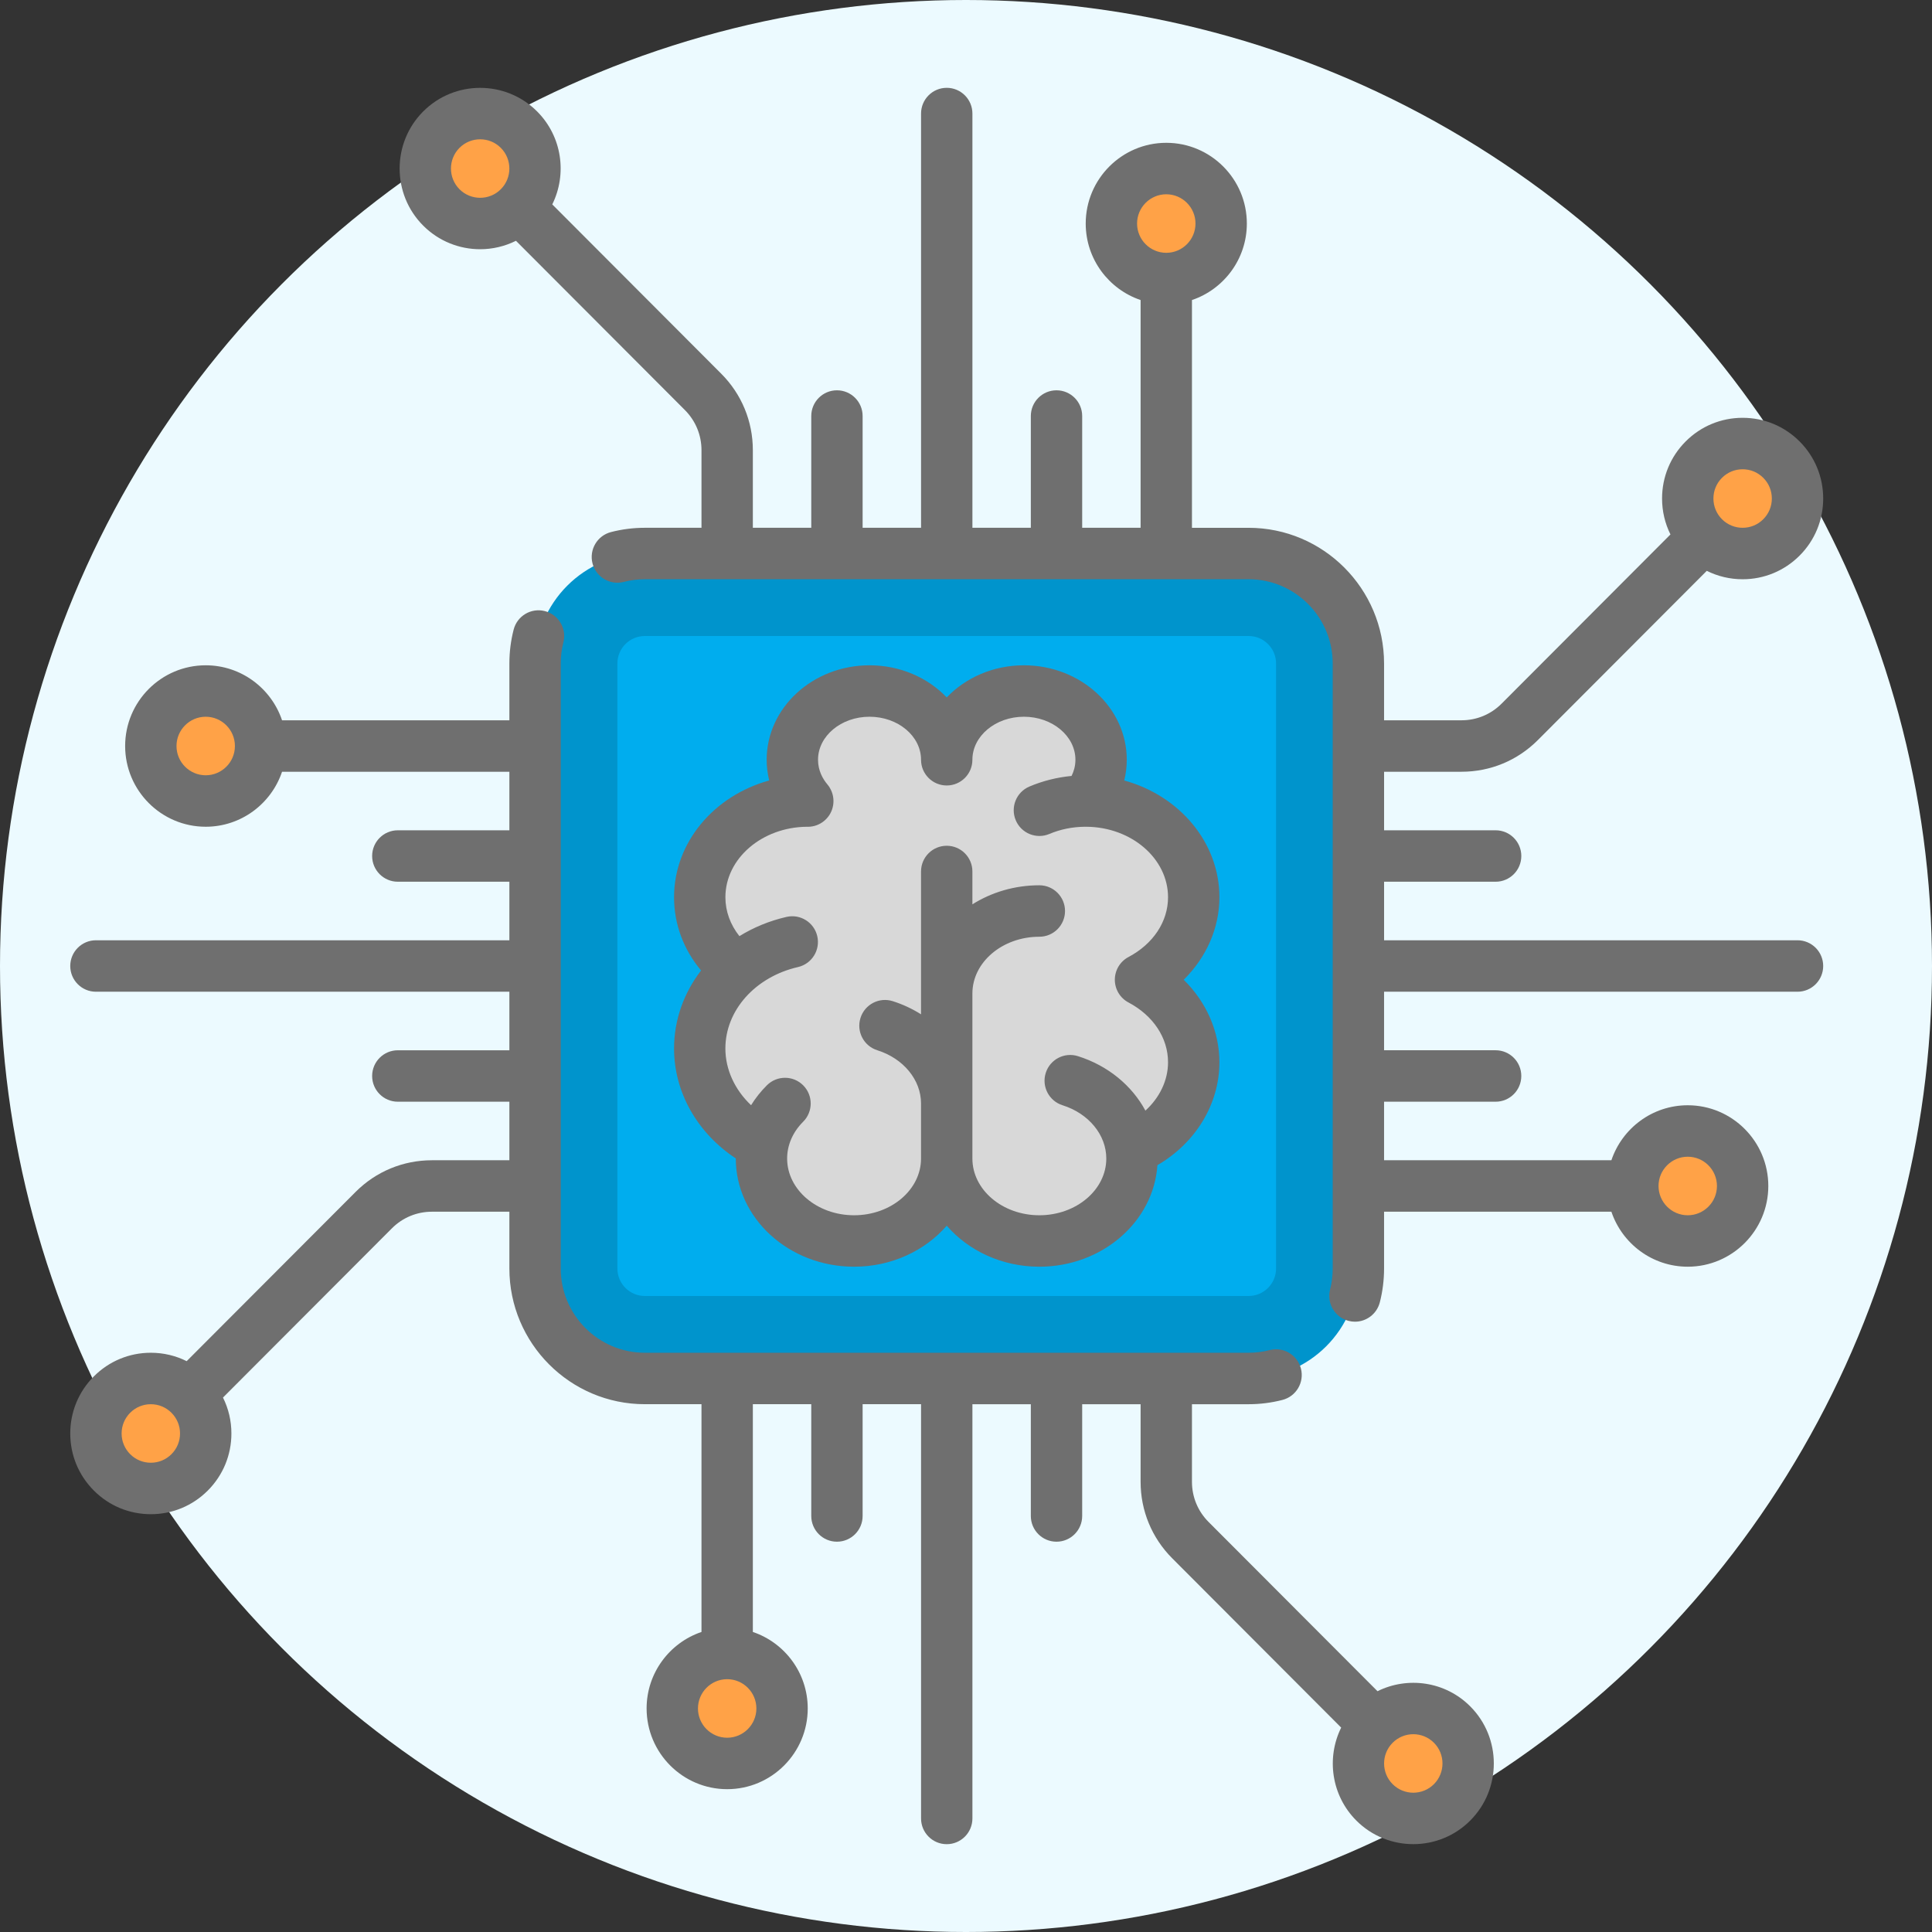
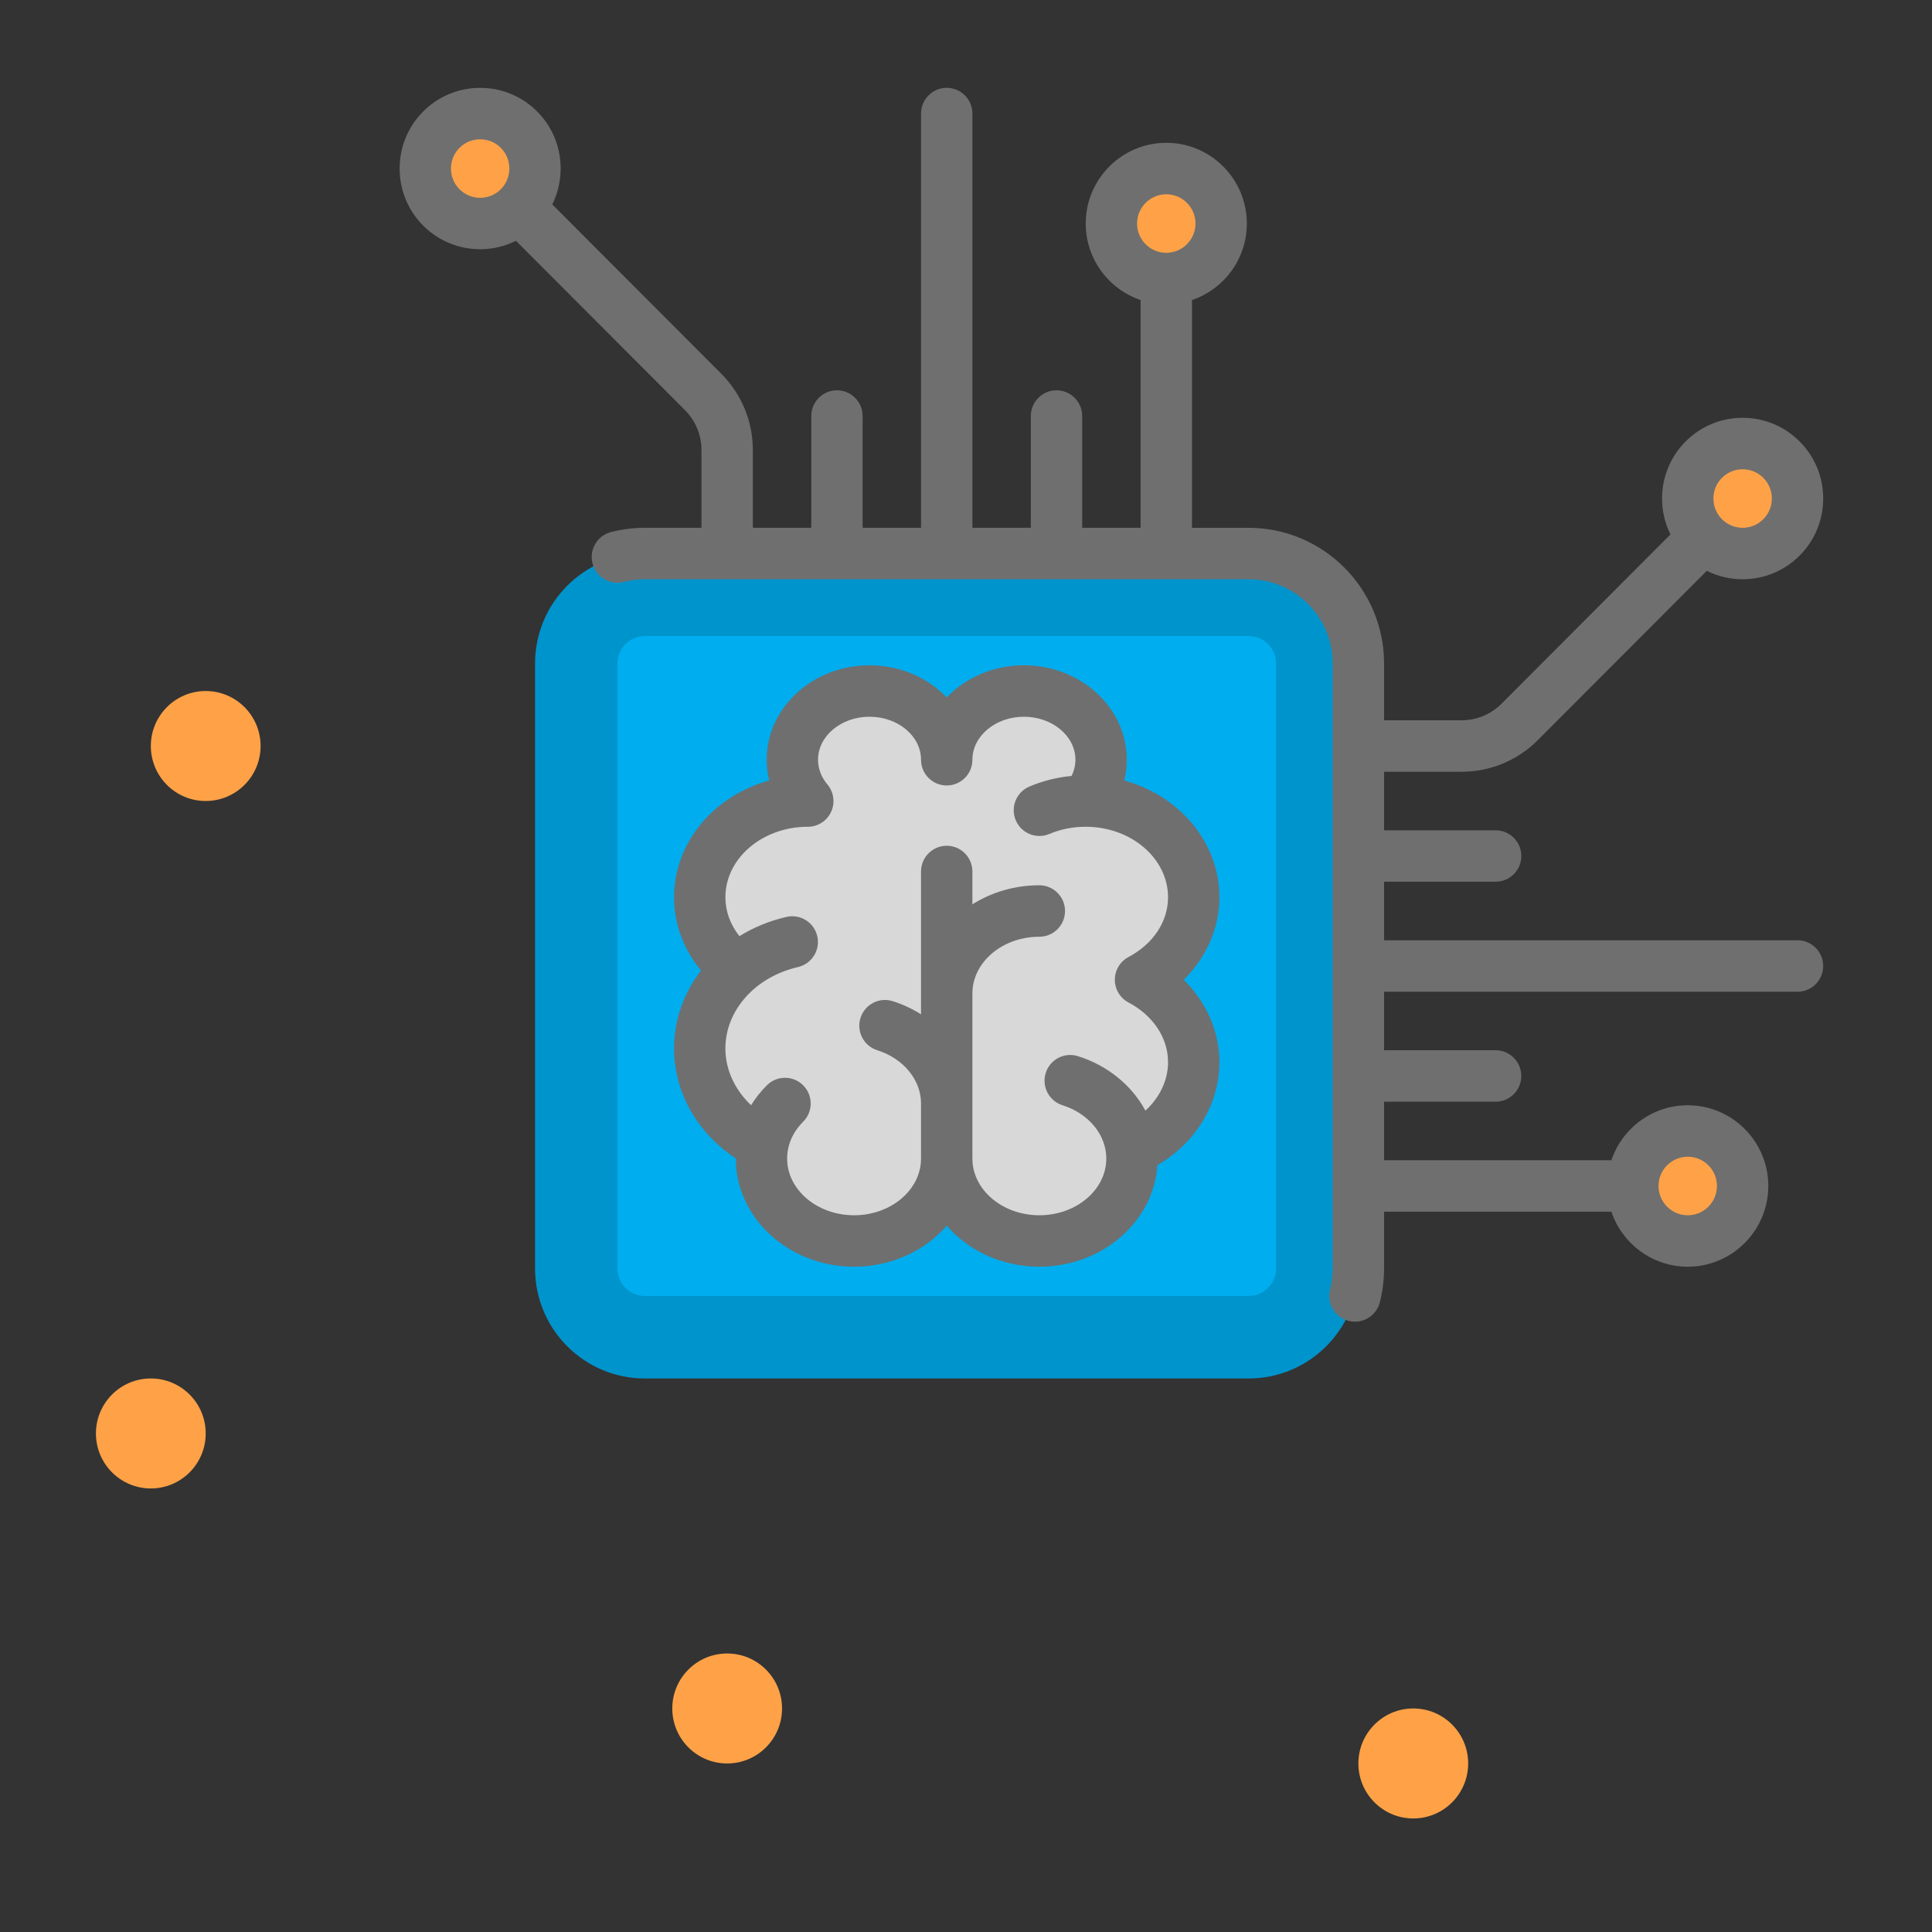
<svg xmlns="http://www.w3.org/2000/svg" width="110px" height="110px" viewBox="0 0 110 110" version="1.1">
  <rect x="0" y="0" width="110" height="110" fill="#333333" stroke="none" />
  <title>technology</title>
  <desc>Created with Sketch.</desc>
  <defs />
  <g id="technology" stroke="none" stroke-width="1" fill="none" fill-rule="evenodd">
    <g>
-       <circle id="Oval-5-Copy-2" fill="#ECFAFF" cx="55" cy="55" r="55" />
      <g id="Group" transform="translate(4, 5)">
        <path d="M67.091,73.485 L32.714,73.485 C29.262,73.485 26.464,70.681 26.464,67.222 L26.464,32.778 C26.464,29.319 29.262,26.515 32.714,26.515 L67.091,26.515 C70.543,26.515 73.342,29.319 73.342,32.778 L73.342,67.222 C73.342,70.681 70.543,73.485 67.091,73.485" id="Fill-1" fill="#0094CC" />
        <path d="M67.091,68.788 L32.714,68.788 C31.851,68.788 31.151,68.087 31.151,67.222 L31.151,32.778 C31.151,31.913 31.851,31.212 32.714,31.212 L67.091,31.212 C67.954,31.212 68.654,31.913 68.654,32.778 L68.654,67.222 C68.654,68.087 67.954,68.788 67.091,68.788" id="Fill-2" fill="#00ADEE" />
        <path d="M7.712,34.344 C9.438,34.344 10.837,35.746 10.837,37.475 C10.837,39.204 9.438,40.605 7.712,40.605 C5.987,40.605 4.588,39.204 4.588,37.475 C4.588,35.746 5.987,34.344 7.712,34.344" id="Fill-3" fill="#FFA247" />
        <path d="M92.094,59.395 C93.819,59.395 95.218,60.796 95.218,62.525 C95.218,64.254 93.819,65.656 92.094,65.656 C90.368,65.656 88.969,64.254 88.969,62.525 C88.969,60.796 90.368,59.395 92.094,59.395" id="Fill-4" fill="#FFA247" />
        <path d="M4.587,73.484 C6.313,73.484 7.712,74.886 7.712,76.615 C7.712,78.344 6.313,79.746 4.587,79.746 C2.861,79.746 1.462,78.344 1.462,76.615 C1.462,74.886 2.861,73.484 4.587,73.484" id="Fill-5" fill="#FFA247" />
        <path d="M95.218,20.254 C96.944,20.254 98.343,21.656 98.343,23.385 C98.343,25.114 96.944,26.516 95.218,26.516 C93.493,26.516 92.094,25.114 92.094,23.385 C92.094,21.656 93.493,20.254 95.218,20.254" id="Fill-6" fill="#FFA247" />
        <path d="M62.404,4.597 C64.129,4.597 65.528,5.998 65.528,7.728 C65.528,9.457 64.129,10.858 62.404,10.858 C60.678,10.858 59.279,9.457 59.279,7.728 C59.279,5.998 60.678,4.597 62.404,4.597" id="Fill-7" fill="#FFA247" />
        <path d="M37.402,89.143 C39.127,89.143 40.526,90.544 40.526,92.273 C40.526,94.003 39.127,95.404 37.402,95.404 C35.676,95.404 34.277,94.003 34.277,92.273 C34.277,90.544 35.676,89.143 37.402,89.143" id="Fill-8" fill="#FFA247" />
        <path d="M23.339,1.465 C25.065,1.465 26.464,2.867 26.464,4.596 C26.464,6.325 25.065,7.727 23.339,7.727 C21.613,7.727 20.214,6.325 20.214,4.596 C20.214,2.867 21.613,1.465 23.339,1.465" id="Fill-9" fill="#FFA247" />
        <path d="M76.466,92.273 C78.192,92.273 79.591,93.675 79.591,95.404 C79.591,97.133 78.192,98.535 76.466,98.535 C74.74,98.535 73.341,97.133 73.341,95.404 C73.341,93.675 74.74,92.273 76.466,92.273" id="Fill-10" fill="#FFA247" />
        <g id="Group-15">
          <path d="M49.903,63.329 C50.348,63.329 50.772,63.52 51.068,63.852 C52.089,64.999 53.586,65.656 55.176,65.656 C57.911,65.656 60.208,63.738 60.404,61.29 C60.446,60.78 60.734,60.323 61.175,60.064 C62.896,59.057 63.966,57.301 63.966,55.48 C63.966,54.166 63.42,52.889 62.426,51.884 C61.824,51.274 61.824,50.291 62.426,49.681 C63.42,48.677 63.966,47.4 63.966,46.086 C63.966,43.721 62.243,41.637 59.68,40.9 C58.881,40.67 58.402,39.854 58.588,39.043 C58.659,38.737 58.692,38.488 58.692,38.258 C58.692,36.099 56.721,34.344 54.297,34.344 C53.045,34.344 51.845,34.826 51.011,35.667 C50.421,36.257 49.384,36.257 48.795,35.667 C47.96,34.826 46.761,34.344 45.508,34.344 C43.085,34.344 41.113,36.1 41.113,38.258 C41.113,38.516 41.142,38.776 41.197,39.029 C41.374,39.836 40.896,40.642 40.103,40.871 C37.553,41.607 35.839,43.702 35.839,46.086 C35.839,47.226 36.248,48.325 37.022,49.266 C37.481,49.826 37.498,50.629 37.06,51.207 C36.262,52.263 35.839,53.471 35.839,54.697 C35.839,56.651 36.895,58.523 38.665,59.706 C39.096,59.993 39.357,60.476 39.361,60.995 C39.383,63.565 41.747,65.656 44.629,65.656 C46.219,65.656 47.716,64.999 48.737,63.852 C49.033,63.52 49.457,63.329 49.903,63.329" id="Fill-11" fill="#D8D8D8" />
          <path d="M92.093,60.859 C93.01,60.859 93.756,61.606 93.756,62.525 C93.756,63.444 93.01,64.192 92.093,64.192 C91.176,64.192 90.43,63.444 90.43,62.525 C90.429,61.606 91.176,60.859 92.093,60.859 Z M22.162,5.775 C21.514,5.125 21.514,4.068 22.162,3.418 C22.487,3.093 22.912,2.931 23.338,2.931 C23.764,2.931 24.19,3.093 24.514,3.418 C25.163,4.068 25.163,5.125 24.514,5.775 C23.866,6.424 22.811,6.424 22.162,5.775 Z M62.403,6.061 C63.32,6.061 64.066,6.809 64.066,7.727 C64.066,8.646 63.32,9.394 62.403,9.394 C61.486,9.394 60.74,8.646 60.74,7.727 C60.74,6.809 61.486,6.061 62.403,6.061 Z M94.042,22.206 C94.356,21.891 94.774,21.718 95.218,21.718 C95.662,21.718 96.08,21.891 96.394,22.206 C96.708,22.521 96.881,22.939 96.881,23.384 C96.881,23.829 96.708,24.247 96.394,24.562 C96.08,24.877 95.662,25.05 95.218,25.05 C94.774,25.05 94.356,24.877 94.042,24.562 C93.728,24.247 93.555,23.829 93.555,23.384 C93.555,22.939 93.728,22.52 94.042,22.206 Z M98.343,48.535 L74.804,48.535 L74.804,45.202 L81.155,45.202 C81.962,45.202 82.617,44.546 82.617,43.737 C82.617,42.929 81.962,42.273 81.155,42.273 L74.804,42.273 L74.804,38.94 L79.213,38.94 C80.856,38.94 82.4,38.299 83.561,37.135 L93.177,27.501 C93.803,27.814 94.498,27.98 95.218,27.98 C96.443,27.98 97.595,27.502 98.462,26.634 C99.328,25.766 99.805,24.612 99.805,23.384 C99.805,22.156 99.328,21.002 98.462,20.134 C97.596,19.266 96.443,18.788 95.218,18.788 C93.993,18.788 92.841,19.266 91.974,20.134 C91.108,21.002 90.631,22.156 90.631,23.384 C90.631,24.106 90.797,24.802 91.109,25.429 L81.494,35.063 C80.885,35.674 80.074,36.01 79.213,36.01 L74.803,36.01 L74.803,32.778 C74.803,28.517 71.343,25.051 67.091,25.051 L63.865,25.051 L63.865,12.083 C65.68,11.47 66.99,9.75 66.99,7.727 C66.99,5.193 64.933,3.131 62.403,3.131 C59.874,3.131 57.816,5.193 57.816,7.727 C57.816,9.75 59.127,11.47 60.941,12.083 L60.941,25.05 L57.615,25.05 L57.615,18.687 C57.615,17.878 56.96,17.222 56.153,17.222 C55.346,17.222 54.691,17.878 54.691,18.687 L54.691,25.05 L51.365,25.05 L51.365,1.465 C51.365,0.656 50.71,0 49.903,0 C49.095,0 48.441,0.656 48.441,1.465 L48.441,25.05 L45.114,25.05 L45.114,18.687 C45.114,17.878 44.46,17.222 43.652,17.222 C42.845,17.222 42.19,17.878 42.19,18.687 L42.19,25.05 L38.864,25.05 L38.864,20.633 C38.864,18.987 38.224,17.439 37.063,16.276 L27.444,6.638 C28.294,4.919 28.009,2.776 26.582,1.346 C24.794,-0.446 21.883,-0.446 20.095,1.346 C18.306,3.138 18.306,6.054 20.095,7.846 C20.989,8.742 22.164,9.19 23.339,9.19 C24.038,9.19 24.736,9.028 25.377,8.71 L34.995,18.347 C35.604,18.958 35.94,19.769 35.94,20.633 L35.94,25.05 L32.714,25.05 C32.062,25.05 31.414,25.132 30.787,25.294 C30.005,25.496 29.534,26.294 29.735,27.078 C29.936,27.861 30.734,28.333 31.516,28.131 C31.904,28.031 32.308,27.98 32.714,27.98 L67.091,27.98 C69.731,27.98 71.879,30.132 71.879,32.778 L71.879,67.222 C71.879,67.629 71.829,68.033 71.729,68.422 C71.528,69.205 71.999,70.004 72.781,70.205 C72.903,70.237 73.025,70.252 73.146,70.252 C73.797,70.252 74.391,69.812 74.561,69.151 C74.722,68.524 74.803,67.875 74.803,67.222 L74.803,63.99 L87.746,63.99 C88.358,65.808 90.074,67.121 92.093,67.121 C94.622,67.121 96.68,65.059 96.68,62.525 C96.68,59.991 94.622,57.929 92.093,57.929 C90.074,57.929 88.358,59.242 87.746,61.06 L74.803,61.06 L74.803,57.727 L81.154,57.727 C81.962,57.727 82.616,57.071 82.616,56.262 C82.616,55.453 81.962,54.797 81.154,54.797 L74.803,54.797 L74.803,51.465 L98.343,51.465 C99.15,51.465 99.805,50.809 99.805,50 C99.805,49.191 99.15,48.535 98.343,48.535 Z" id="Fill-13" fill="#6F6F6F" />
-           <path d="M77.643,96.582 C76.994,97.232 75.939,97.232 75.291,96.582 C74.642,95.932 74.642,94.875 75.291,94.226 C75.615,93.901 76.041,93.738 76.467,93.738 C76.893,93.738 77.319,93.901 77.643,94.226 C78.291,94.875 78.291,95.932 77.643,96.582 Z M37.402,93.939 C36.485,93.939 35.739,93.191 35.739,92.273 C35.739,91.354 36.485,90.606 37.402,90.606 C38.319,90.606 39.065,91.354 39.065,92.273 C39.065,93.191 38.319,93.939 37.402,93.939 Z M5.763,77.794 C5.449,78.109 5.031,78.282 4.587,78.282 C4.143,78.282 3.725,78.109 3.411,77.794 C3.097,77.479 2.924,77.061 2.924,76.616 C2.924,76.171 3.097,75.753 3.411,75.438 C3.725,75.123 4.143,74.95 4.587,74.95 C5.031,74.95 5.449,75.123 5.763,75.438 C6.077,75.753 6.25,76.171 6.25,76.616 C6.25,77.061 6.077,77.48 5.763,77.794 Z M7.712,39.141 C6.795,39.141 6.049,38.394 6.049,37.475 C6.049,36.556 6.795,35.808 7.712,35.808 C8.629,35.808 9.375,36.556 9.375,37.475 C9.376,38.394 8.629,39.141 7.712,39.141 Z M74.429,91.29 L64.81,81.653 C64.201,81.042 63.865,80.231 63.865,79.367 L63.865,74.95 L67.091,74.95 C67.743,74.95 68.391,74.868 69.018,74.706 C69.8,74.504 70.271,73.706 70.07,72.922 C69.868,72.139 69.072,71.667 68.289,71.869 C67.901,71.969 67.497,72.02 67.091,72.02 L32.714,72.02 C30.074,72.02 27.926,69.867 27.926,67.222 L27.926,32.778 C27.926,32.371 27.976,31.967 28.076,31.578 C28.278,30.794 27.807,29.996 27.025,29.794 C26.243,29.592 25.446,30.064 25.245,30.847 C25.083,31.475 25.002,32.124 25.002,32.778 L25.002,36.01 L12.059,36.01 C11.447,34.192 9.731,32.879 7.712,32.879 C5.183,32.879 3.125,34.94 3.125,37.475 C3.125,40.009 5.183,42.071 7.712,42.071 C9.731,42.071 11.447,40.758 12.059,38.94 L25.002,38.94 L25.002,42.273 L18.65,42.273 C17.843,42.273 17.188,42.929 17.188,43.737 C17.188,44.546 17.843,45.202 18.65,45.202 L25.002,45.202 L25.002,48.535 L1.462,48.535 C0.655,48.535 0,49.191 0,50 C0,50.809 0.655,51.465 1.462,51.465 L25.002,51.465 L25.002,54.798 L18.65,54.798 C17.843,54.798 17.188,55.454 17.188,56.263 C17.188,57.071 17.843,57.727 18.65,57.727 L25.002,57.727 L25.002,61.06 L20.592,61.06 C18.95,61.06 17.405,61.701 16.244,62.865 L6.628,72.499 C6.002,72.186 5.307,72.02 4.587,72.02 C3.362,72.02 2.21,72.498 1.343,73.366 C0.477,74.234 0,75.388 0,76.616 C0,77.844 0.477,78.998 1.344,79.866 C2.21,80.734 3.362,81.212 4.587,81.212 C5.813,81.212 6.965,80.734 7.831,79.866 C8.697,78.998 9.175,77.844 9.175,76.616 C9.175,75.894 9.009,75.198 8.696,74.571 L18.312,64.937 C18.921,64.326 19.731,63.99 20.593,63.99 L25.002,63.99 L25.002,67.222 C25.002,71.483 28.462,74.949 32.714,74.949 L35.94,74.949 L35.94,87.917 C34.126,88.53 32.815,90.25 32.815,92.272 C32.815,94.807 34.873,96.868 37.402,96.868 C39.931,96.868 41.989,94.806 41.989,92.272 C41.989,90.25 40.679,88.53 38.864,87.917 L38.864,74.949 L42.19,74.949 L42.19,81.313 C42.19,82.122 42.845,82.778 43.652,82.778 C44.46,82.778 45.114,82.122 45.114,81.313 L45.114,74.949 L48.441,74.949 L48.441,98.535 C48.441,99.344 49.095,100 49.903,100 C50.71,100 51.365,99.344 51.365,98.535 L51.365,74.95 L54.691,74.95 L54.691,81.313 C54.691,82.122 55.345,82.778 56.153,82.778 C56.96,82.778 57.615,82.122 57.615,81.313 L57.615,74.95 L60.941,74.95 L60.941,79.367 C60.941,81.013 61.581,82.561 62.742,83.724 L72.361,93.362 C71.511,95.081 71.796,97.224 73.223,98.654 C74.117,99.55 75.292,99.998 76.467,99.998 C77.641,99.998 78.816,99.55 79.71,98.654 C81.499,96.862 81.499,93.946 79.71,92.154 C78.284,90.724 76.144,90.439 74.429,91.29 Z" id="Fill-14" fill="#6F6F6F" />
        </g>
        <path d="M41.956,42.072 C41.969,42.072 41.982,42.074 41.995,42.074 C42.328,42.074 42.664,41.96 42.938,41.727 C43.499,41.252 43.611,40.445 43.235,39.838 C43.224,39.82 43.214,39.802 43.202,39.784 C43.196,39.776 43.189,39.767 43.183,39.758 C43.16,39.727 43.137,39.695 43.112,39.665 C43.111,39.664 43.11,39.663 43.11,39.663 C42.866,39.374 42.575,38.896 42.575,38.258 C42.575,36.907 43.89,35.808 45.507,35.808 C47.124,35.808 48.44,36.907 48.44,38.258 C48.44,39.067 49.095,39.722 49.902,39.722 C50.71,39.722 51.364,39.067 51.364,38.258 C51.364,36.907 52.68,35.808 54.297,35.808 C55.914,35.808 57.23,36.907 57.23,38.258 C57.23,38.619 57.135,38.926 57.01,39.179 C56.179,39.258 55.374,39.46 54.611,39.782 C53.867,40.096 53.518,40.956 53.832,41.701 C54.145,42.446 55.003,42.796 55.747,42.482 C56.379,42.215 57.059,42.078 57.768,42.072 C57.782,42.072 57.796,42.074 57.81,42.074 C57.823,42.074 57.836,42.072 57.849,42.072 C60.419,42.088 62.503,43.882 62.503,46.086 C62.503,47.471 61.662,48.742 60.254,49.487 C59.774,49.741 59.474,50.239 59.474,50.783 C59.474,51.326 59.774,51.825 60.254,52.078 C61.662,52.823 62.503,54.095 62.503,55.48 C62.503,56.513 62.024,57.497 61.215,58.234 C60.447,56.808 59.088,55.673 57.372,55.133 C56.602,54.89 55.781,55.319 55.539,56.091 C55.297,56.863 55.725,57.685 56.496,57.928 C57.986,58.397 58.988,59.615 58.988,60.96 C58.988,62.742 57.278,64.192 55.176,64.192 C53.074,64.192 51.364,62.742 51.364,60.96 L51.364,51.566 C51.364,49.784 53.074,48.334 55.176,48.334 C55.983,48.334 56.638,47.678 56.638,46.869 C56.638,46.06 55.983,45.404 55.176,45.404 C53.762,45.404 52.449,45.806 51.364,46.489 L51.364,44.618 C51.364,43.809 50.709,43.154 49.902,43.154 C49.095,43.154 48.44,43.809 48.44,44.618 L48.44,52.751 C47.948,52.441 47.408,52.185 46.825,52.001 C46.054,51.759 45.234,52.188 44.992,52.96 C44.75,53.731 45.178,54.554 45.948,54.796 C47.439,55.266 48.44,56.484 48.44,57.828 L48.44,60.96 C48.44,62.742 46.73,64.192 44.628,64.192 C42.526,64.192 40.816,62.742 40.816,60.96 C40.816,60.196 41.14,59.453 41.726,58.869 C42.299,58.298 42.302,57.371 41.733,56.797 C41.163,56.223 40.238,56.221 39.665,56.791 C39.315,57.14 39.013,57.521 38.763,57.926 C37.839,57.051 37.3,55.9 37.3,54.697 C37.3,52.527 39,50.62 41.435,50.06 C42.221,49.879 42.713,49.094 42.533,48.305 C42.352,47.516 41.567,47.024 40.781,47.205 C39.801,47.43 38.899,47.806 38.099,48.3 C37.58,47.647 37.301,46.882 37.301,46.086 C37.301,43.882 39.386,42.089 41.956,42.072 Z M37.893,60.956 C37.893,60.957 37.893,60.958 37.893,60.96 C37.893,64.357 40.915,67.121 44.629,67.121 C46.764,67.121 48.668,66.208 49.903,64.786 C51.138,66.208 53.042,67.121 55.176,67.121 C58.751,67.121 61.682,64.561 61.898,61.34 C64.069,60.078 65.428,57.867 65.428,55.48 C65.428,53.724 64.681,52.049 63.395,50.783 C64.681,49.517 65.428,47.842 65.428,46.086 C65.428,42.953 63.141,40.3 60.01,39.437 C60.103,39.054 60.154,38.66 60.154,38.258 C60.154,35.292 57.527,32.879 54.297,32.879 C52.548,32.879 50.977,33.587 49.903,34.708 C48.829,33.587 47.257,32.879 45.508,32.879 C42.279,32.879 39.651,35.292 39.651,38.258 C39.651,38.66 39.703,39.054 39.795,39.437 C36.665,40.299 34.378,42.953 34.378,46.086 C34.378,47.617 34.918,49.062 35.917,50.255 C34.941,51.522 34.378,53.06 34.378,54.697 C34.377,57.188 35.705,59.513 37.893,60.956 Z" id="Fill-16" fill="#6F6F6F" />
      </g>
    </g>
  </g>
</svg>